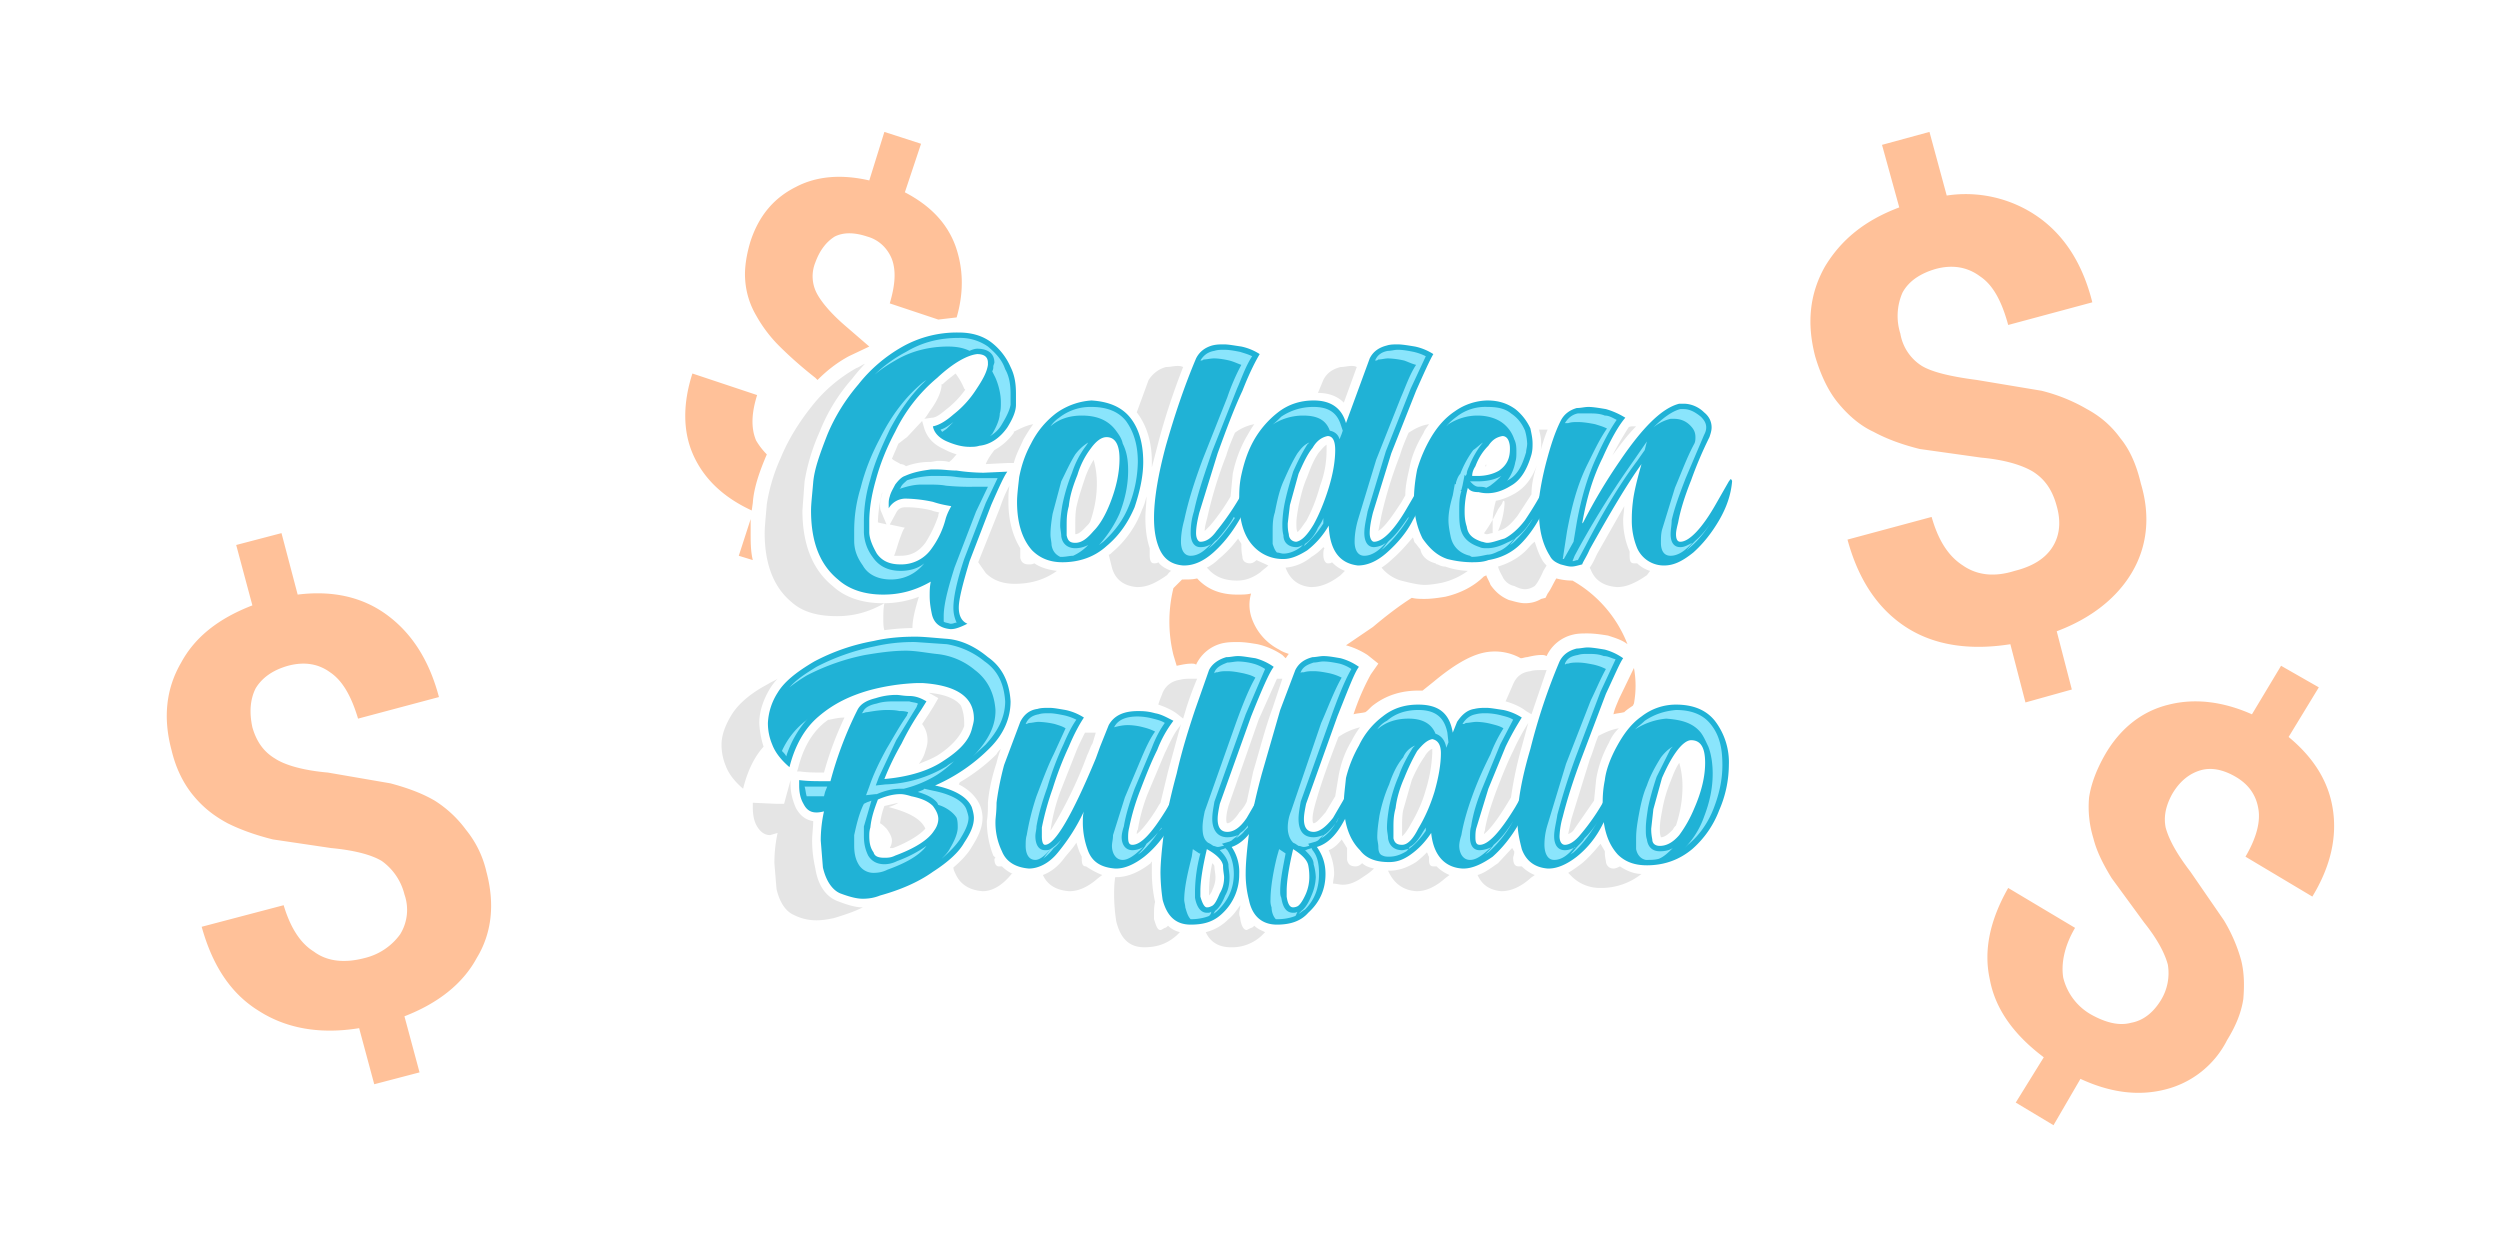
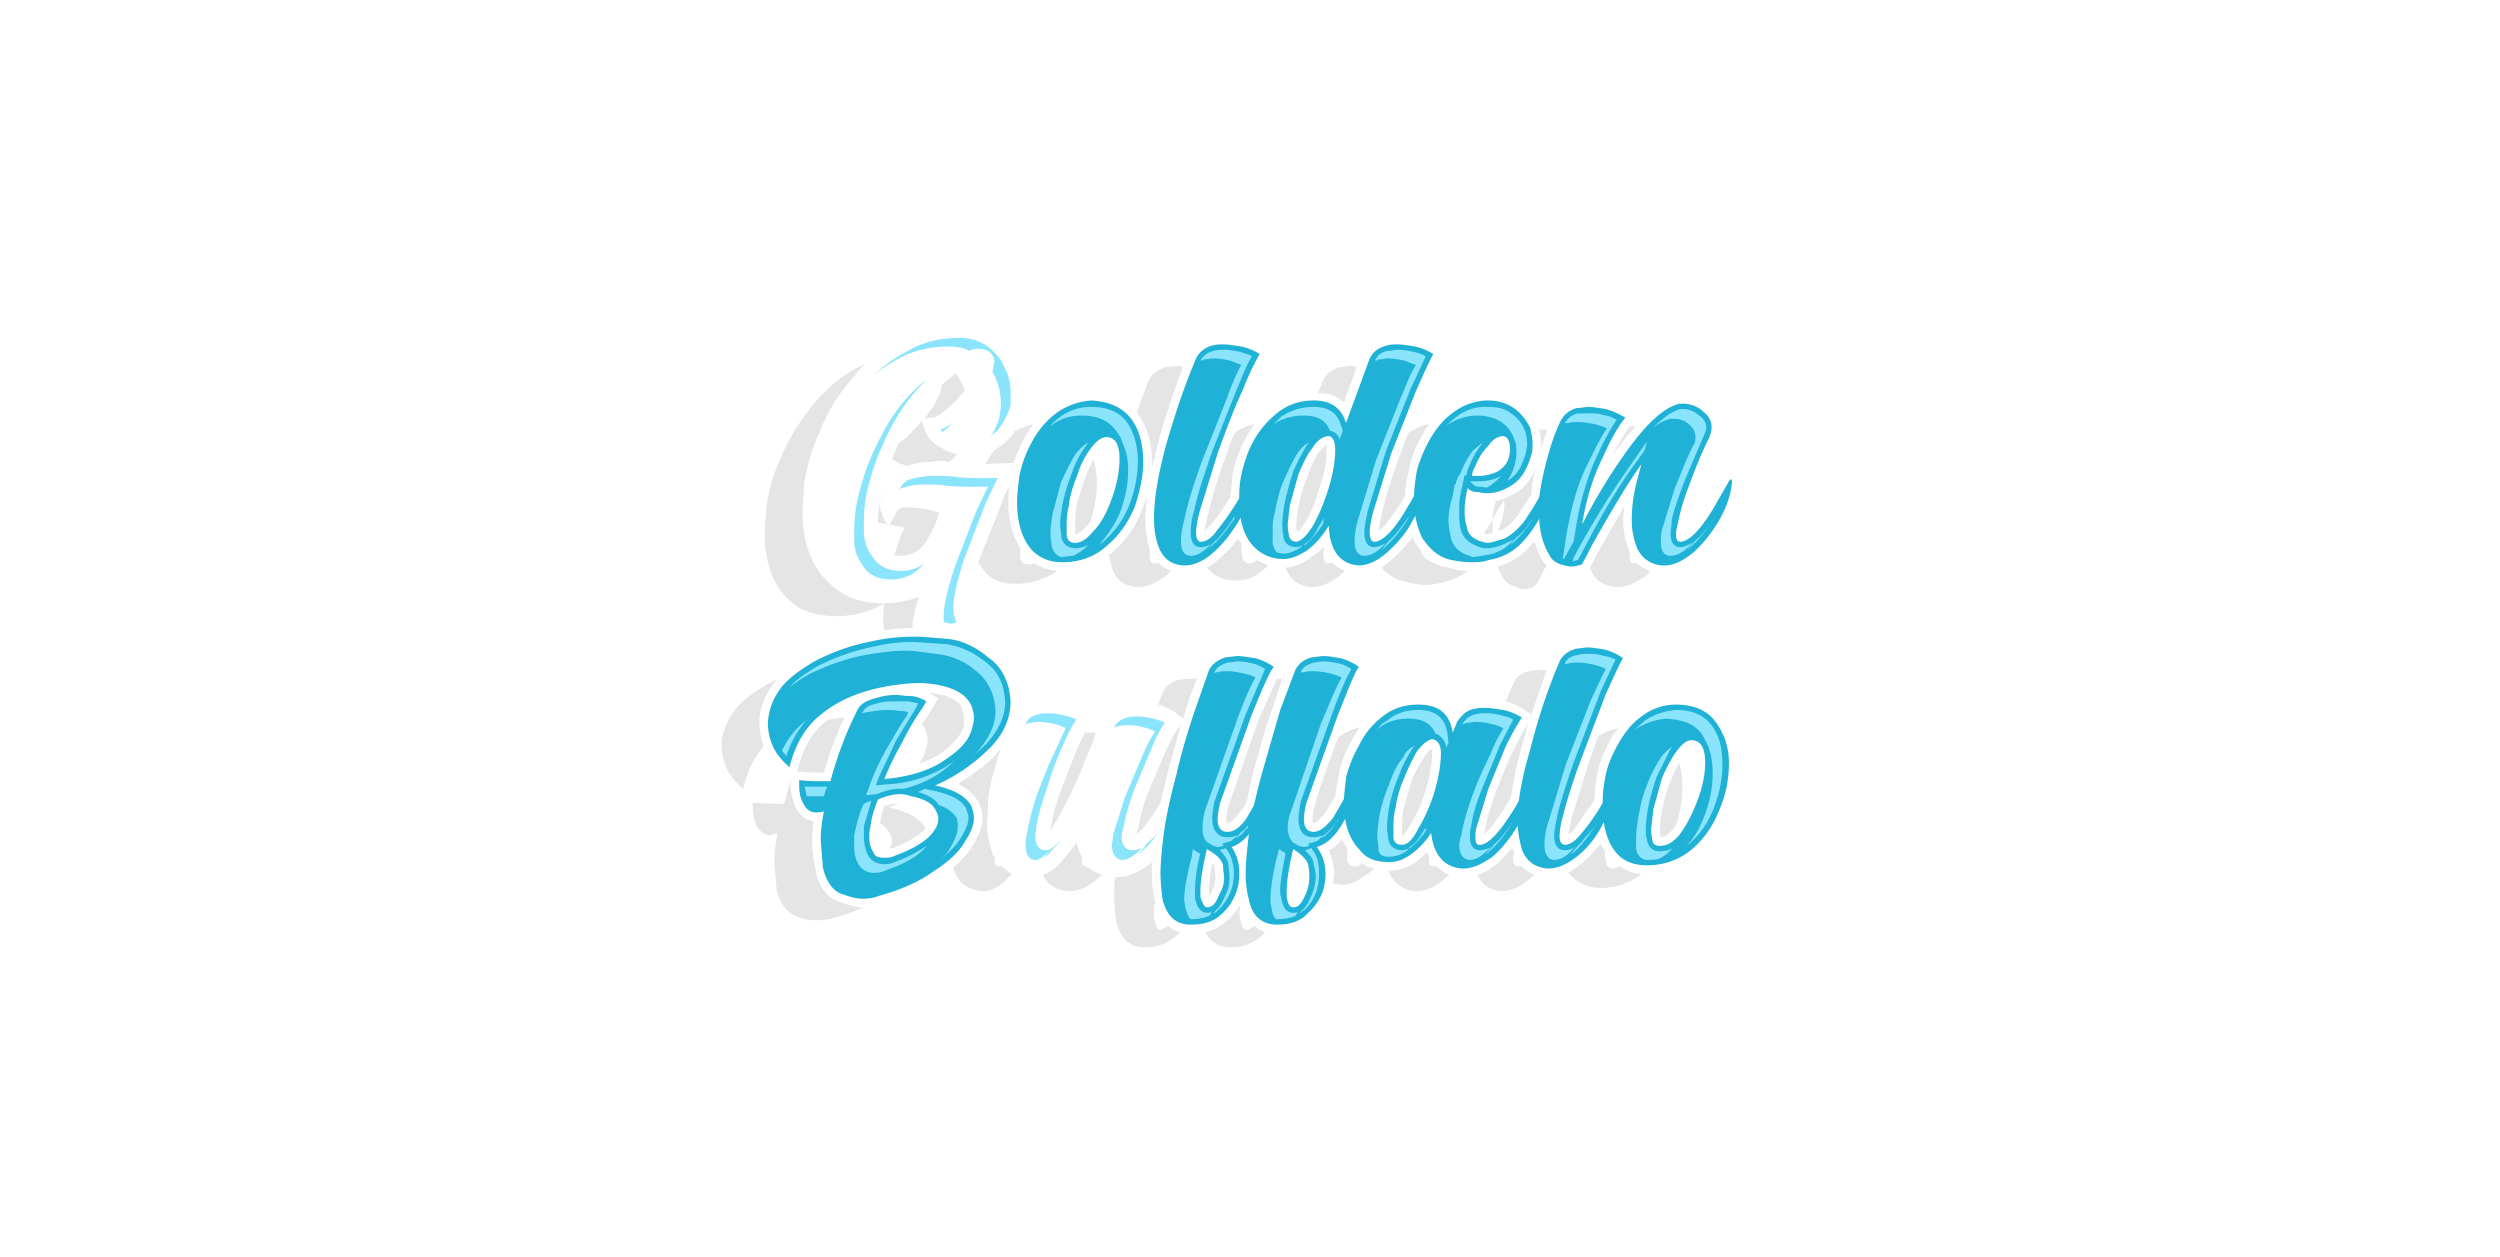
<svg xmlns="http://www.w3.org/2000/svg" width="175" height="88" viewBox="0 0 23.18 11.59" shape-rendering="geometricPrecision" image-rendering="optimizeQuality" fill-rule="evenodd">
  <g fill="#20b2d6" fill-rule="nonzero">
-     <path d="M8.82 5.8h-.01c-.09-.01-.15-.05-.17-.14-.01-.05-.02-.1-.02-.17 0-.04 0-.08.01-.13-.14.08-.28.12-.44.12-.18 0-.32-.05-.42-.14-.17-.14-.25-.35-.25-.64 0-.06.01-.14.02-.26s.06-.26.13-.44c.07-.17.17-.33.29-.47.11-.14.25-.26.41-.35a1.03 1.03 0 0 1 .52-.13c.12 0 .22.03.3.09a.58.58 0 0 1 .18.23c.04.08.05.16.05.25v.1c0 .06-.03.13-.08.21-.07.1-.16.16-.26.17-.03.01-.06.01-.09.01-.07 0-.14-.02-.21-.05s-.12-.08-.13-.14c.05-.01.11-.04.19-.11a.93.93 0 0 0 .21-.23c.06-.09.1-.16.11-.23v-.02c0-.05-.03-.08-.1-.08-.09.01-.22.08-.37.22a1.5 1.5 0 0 0-.39.5c-.08.15-.14.3-.18.45-.04.14-.06.27-.06.38v.1c0 .06.03.13.07.2.05.07.12.1.22.1a.34.34 0 0 0 .29-.15.81.81 0 0 0 .13-.28c.02-.06.04-.09.05-.11-.06-.01-.11-.02-.17-.04a1.29 1.29 0 0 0-.25-.03.18.18 0 0 0-.16.09v-.04c0-.02 0-.04.01-.07.01-.04.03-.07.05-.11.03-.04.06-.07.09-.08.09-.04.17-.05.24-.06h.06c.06 0 .12.01.18.01a1.81 1.81 0 0 0 .25.02l.22-.01c-.03.04-.08.15-.15.31l-.2.52c-.06.2-.1.35-.1.43s.03.13.08.15c-.06.03-.11.05-.15.05z" />
    <path d="M9.85 5.18c-.12 0-.21-.04-.28-.11-.09-.1-.14-.25-.14-.45 0-.06.01-.14.02-.23.02-.1.05-.2.11-.31.06-.12.14-.21.23-.28a.63.63 0 0 1 .33-.12c.16.01.28.06.36.16s.12.24.12.41c0 .13-.03.27-.08.42-.06.14-.14.26-.26.36-.11.1-.25.15-.41.15zM9.97 5c.06 0 .11-.04.17-.11.06-.06.11-.15.15-.25.06-.15.09-.29.09-.42s-.04-.2-.12-.2c-.05 0-.1.04-.15.11a.77.77 0 0 0-.12.24c-.04.1-.07.19-.08.29-.02.07-.02.13-.02.18v.09c.01.05.03.07.08.07zm1.01.21h-.01c-.12-.01-.19-.07-.23-.18-.03-.08-.04-.17-.04-.26 0-.18.04-.41.11-.67.08-.28.17-.55.28-.81.03-.06.08-.1.15-.12.04-.01.07-.01.11-.01s.09.01.16.02a.51.51 0 0 1 .17.07c-.03.05-.09.16-.16.34-.08.17-.15.36-.23.58l-.17.55c-.02.08-.03.14-.03.19s.02.08.04.08c.05 0 .1-.03.15-.1a2.46 2.46 0 0 0 .28-.43c.02-.03.03-.05.04-.05s.01.01.01.02c-.01.12-.05.24-.12.36s-.15.22-.24.3-.18.12-.27.12z" />
    <path d="M12.59 5.21h0c-.17-.02-.26-.14-.27-.37a.77.77 0 0 1-.2.23c-.08.05-.15.08-.22.08a.37.37 0 0 1-.27-.11c-.1-.1-.14-.25-.14-.44 0-.06 0-.14.02-.23s.05-.2.11-.31a.87.87 0 0 1 .23-.27c.09-.07.2-.11.33-.11.16 0 .26.07.3.21l.22-.6c.03-.06.08-.1.16-.12.03-.01.07-.01.1-.01.04 0 .1.01.16.02a.51.51 0 0 1 .17.07c-.03.05-.08.16-.16.34l-.23.58-.17.55c-.02.08-.03.14-.03.19s.02.08.04.08c.08 0 .19-.11.31-.32l.14-.24.02-.02c.01 0 .01.01.01.02-.01.12-.05.24-.12.36-.06.12-.15.22-.24.3s-.18.12-.27.12zm-.57-.22c.05-.01.1-.06.16-.16.05-.09.1-.21.14-.34s.06-.25.06-.35c0-.08-.02-.13-.07-.13-.05.01-.1.04-.14.11-.05.06-.09.15-.13.24l-.08.29-.02.17c0 .03 0 .06.01.1 0 .04.03.07.07.07z" />
    <path d="M13.64 5.18a.96.96 0 0 1-.22-.03c-.09-.03-.16-.09-.23-.19-.05-.1-.08-.22-.08-.36 0-.08.01-.18.03-.28a1.3 1.3 0 0 1 .13-.3c.06-.1.13-.18.22-.24a.54.54 0 0 1 .3-.1c.11 0 .19.03.26.08a.49.49 0 0 1 .14.18c.01.05.02.09.02.14 0 .03 0 .06-.01.1-.04.14-.1.24-.19.29-.08.05-.15.07-.22.07-.01 0-.04 0-.08-.01-.05 0-.08-.01-.1-.04a.82.82 0 0 0-.03.21c0 .04 0 .09.02.15.01.07.05.11.14.14.01 0 .03.01.05.01.04 0 .09-.02.16-.04.06-.03.13-.09.19-.17.08-.12.14-.22.18-.31.02-.02.03-.04.04-.05 0-.01.01-.02.01-.02.01 0 .02.01.02.02-.02.12-.05.24-.12.35-.05.09-.11.17-.17.23-.08.08-.18.13-.3.15-.05.02-.11.02-.16.02zm.06-.8c.08 0 .15-.02.2-.05.07-.05.1-.11.1-.2 0-.02 0-.04-.01-.07s-.03-.05-.06-.05c-.05.01-.09.03-.13.09-.05.05-.09.11-.12.19-.02.03-.03.06-.03.09h.05z" />
    <path d="M14.57 5.22c-.03 0-.06-.01-.1-.02-.05-.02-.08-.04-.1-.08-.07-.11-.1-.25-.1-.39v-.14c.01-.08.03-.2.07-.35s.08-.27.13-.37c.03-.06.08-.1.15-.12.04 0 .07-.01.11-.01s.1.01.16.02a.71.71 0 0 1 .18.08c-.06.07-.13.19-.21.37-.09.18-.15.38-.19.61l.01-.01a5.05 5.05 0 0 1 .34-.57c.21-.31.39-.49.55-.53h.04c.07 0 .14.03.19.08.05.04.07.09.07.14 0 .03-.01.06-.02.09a3.7 3.7 0 0 0-.17.4c-.06.15-.1.28-.12.39-.01.04-.02.08-.02.11 0 .04.01.07.04.07.08 0 .2-.12.33-.35l.12-.21c.01-.01.01-.02.02-.02 0 0 .01.01.01.02-.01.12-.05.24-.12.36s-.15.22-.24.3c-.1.08-.18.12-.27.12h-.01a.27.27 0 0 1-.24-.16.67.67 0 0 1-.05-.26c0-.03 0-.09.01-.17.01-.09.04-.21.08-.35-.13.18-.29.45-.48.79-.03.07-.06.11-.07.14-.04.01-.07.02-.1.02zM8 8.3c-.06 0-.13-.02-.21-.05-.07-.03-.13-.11-.16-.24l-.02-.25a1.24 1.24 0 0 1 .03-.27c-.04.01-.06.01-.07.01-.05 0-.09-.02-.12-.08-.03-.05-.04-.11-.04-.17V7.2c.08.01.15.01.22.01h.07a3.47 3.47 0 0 1 .23-.62l.02-.04c.03-.06.09-.09.17-.11a.63.63 0 0 1 .19-.03c.03 0 .07.01.12.01.06 0 .11.02.16.05l-.05.08a2.48 2.48 0 0 0-.18.31 2.53 2.53 0 0 0-.16.33c.23-.02.42-.08.55-.17.14-.09.23-.18.26-.29.01-.04.02-.07.02-.1 0-.2-.16-.31-.48-.33h-.04a1.98 1.98 0 0 0-.46.07c-.17.05-.32.12-.46.24-.13.11-.22.27-.27.47-.07-.06-.13-.13-.16-.21a.51.51 0 0 1-.04-.2.57.57 0 0 1 .09-.28c.06-.1.17-.19.34-.29a1.88 1.88 0 0 1 .55-.19c.13-.03.26-.04.39-.04.07 0 .16.01.29.02s.26.07.38.17c.13.09.2.23.21.41h0c0 .15-.06.3-.19.43a1.64 1.64 0 0 1-.51.35c.19.04.3.11.34.2.01.03.02.07.02.1 0 .07-.03.14-.09.23-.05.09-.15.18-.29.27-.14.1-.31.17-.49.22-.05.02-.1.03-.16.03zm.2-.38c.03 0 .06 0 .1-.02.19-.07.31-.15.36-.23.03-.04.04-.08.04-.11 0-.04-.02-.08-.05-.12-.04-.04-.1-.07-.2-.09-.03-.01-.07-.02-.1-.02-.07 0-.14.02-.21.05-.03.08-.06.16-.07.26-.01.03-.01.06-.01.08 0 .06.01.11.04.15.01.04.05.05.1.05z" />
-     <path d="M10.35 8.02h-.01c-.13-.01-.21-.06-.25-.16a.75.75 0 0 1-.05-.26c0-.04 0-.08.01-.11-.07.15-.15.27-.24.38-.08.1-.18.15-.27.15-.12-.01-.21-.06-.25-.16a.61.61 0 0 1-.06-.28c0-.03.01-.08.01-.17.01-.08.03-.2.07-.35l.15-.4c.03-.06.08-.11.16-.12.03-.01.07-.01.11-.01s.09.01.15.02a.51.51 0 0 1 .17.07c-.04.06-.09.15-.14.27a3.12 3.12 0 0 0-.15.39 2.54 2.54 0 0 0-.1.36v.08c0 .05.01.08.03.08.09 0 .25-.27.47-.8l.04-.11.08-.2c.05-.09.14-.13.27-.13.04 0 .09 0 .16.02.06.01.11.04.17.07a1.08 1.08 0 0 0-.15.27c-.06.12-.11.25-.16.38a2.05 2.05 0 0 0-.1.34c-.01.04-.01.07-.01.09 0 .05.01.07.04.07.08 0 .18-.11.31-.32l.14-.24c0-.01.01-.02.01-.02.01 0 .02.01.02.03-.01.12-.05.24-.12.36s-.15.22-.25.3c-.09.07-.18.11-.26.11z" />
    <path d="M11.04 8.54c-.14 0-.22-.08-.26-.23a1.81 1.81 0 0 1-.02-.25c0-.08.01-.2.03-.36.02-.15.06-.34.12-.56.05-.22.11-.41.17-.59l.13-.37c.03-.06.09-.1.16-.12.04 0 .07-.01.11-.01s.09.01.16.02a.53.53 0 0 1 .17.08c-.04.05-.11.21-.21.46l-.29.81c-.01.05-.02.1-.02.14 0 .08.03.12.09.12s.12-.04.18-.13l.18-.31c.01-.01.01-.02.02-.02 0 0 .01.01.01.03a.72.72 0 0 1-.11.33c-.07.13-.15.21-.24.24a.41.41 0 0 1 .07.25.49.49 0 0 1-.15.36c-.08.08-.17.11-.3.11zm.15-.16c.01 0 .02 0 .04-.01.03-.01.05-.05.08-.12.03-.05.04-.1.04-.15 0-.02-.01-.06-.01-.11-.01-.05-.06-.1-.15-.15-.04.17-.06.3-.06.39v.05c.02.07.04.1.06.1z" />
    <path d="M11.84 8.54c-.14 0-.23-.08-.26-.23a.95.95 0 0 1-.03-.25c0-.08.01-.2.03-.36.02-.15.06-.34.12-.56l.17-.59.14-.37c.03-.06.08-.1.16-.12.03 0 .07-.01.1-.01.05 0 .1.01.16.02a.53.53 0 0 1 .17.08c-.04.05-.1.21-.2.46l-.29.81c-.01.05-.02.1-.02.14 0 .08.03.12.09.12.05 0 .11-.04.18-.13l.18-.31c0-.01.01-.02.01-.02.01 0 .01.01.01.03a.7.7 0 0 1-.1.33c-.07.13-.15.21-.25.24.05.07.08.15.08.25 0 .14-.05.26-.16.36-.07.08-.17.11-.29.11zm.15-.16s.02 0 .04-.01.05-.05.08-.12a.4.4 0 0 0 .03-.15c0-.02 0-.06-.01-.11s-.06-.1-.14-.15c-.04.17-.06.3-.06.39v.05c.01.07.03.1.06.1z" />
    <path d="M13.57 8.02h-.01c-.17-.01-.27-.13-.29-.33-.06.09-.12.15-.19.2s-.13.07-.2.07c-.12 0-.21-.03-.27-.11-.1-.1-.15-.25-.15-.44 0-.06.01-.13.02-.23a1.17 1.17 0 0 1 .12-.3.73.73 0 0 1 .22-.27c.1-.08.21-.11.33-.11.19 0 .29.08.32.26l.04-.1c.04-.06.09-.11.16-.12.04-.01.08-.01.11-.01.04 0 .09.01.16.02a.51.51 0 0 1 .17.07 2.67 2.67 0 0 0-.15.27l-.16.39-.11.36c-.01.03-.01.07-.01.09 0 .05.01.07.04.07.08 0 .19-.12.33-.35l.12-.21c0-.01.01-.02.01-.02.01 0 .02.01.02.03-.01.12-.05.24-.12.36s-.15.22-.24.3c-.1.07-.19.11-.27.11zM13 7.8c.05 0 .1-.05.15-.15.06-.1.11-.21.15-.34.04-.14.06-.26.06-.36 0-.08-.03-.12-.08-.13-.05.01-.09.05-.14.11-.04.07-.08.15-.12.25-.04.09-.07.19-.08.28-.02.07-.02.13-.02.18v.1c.01.04.03.06.08.06z" />
    <path d="M14.36 8.02h-.01c-.12-.01-.2-.07-.24-.18-.02-.08-.04-.16-.04-.26 0-.18.04-.4.12-.67.07-.28.16-.55.27-.81.03-.06.08-.1.16-.12.03 0 .07-.01.1-.01.04 0 .1.01.16.02a.53.53 0 0 1 .17.08c-.03.04-.08.16-.16.33l-.22.58c-.08.21-.14.4-.18.56a.74.74 0 0 0-.03.18c0 .05.02.08.05.08.04 0 .09-.03.14-.09a1.99 1.99 0 0 0 .28-.43c.02-.04.03-.06.04-.06s.01.01.01.03c-.01.12-.05.24-.12.36-.06.12-.14.22-.24.3-.09.07-.18.11-.26.11z" />
    <path d="M15.27 7.99c-.11 0-.2-.03-.27-.1-.1-.11-.14-.26-.14-.46 0-.06 0-.13.02-.23.01-.09.05-.2.11-.31s.13-.21.23-.28c.09-.07.2-.11.32-.11.16 0 .28.05.36.15a.63.63 0 0 1 .13.41 1.06 1.06 0 0 1-.09.42.9.9 0 0 1-.25.36c-.12.1-.26.15-.42.15zm.12-.18c.06 0 .12-.03.18-.1a1.17 1.17 0 0 0 .14-.25c.07-.16.1-.3.1-.42 0-.14-.04-.21-.13-.21-.04 0-.09.04-.14.11s-.09.15-.13.24l-.08.29-.02.18c0 .02 0 .05.01.1 0 .04.03.06.07.06z" />
  </g>
  <path d="M8.87 5.74a.32.32 0 0 1-.03-.14c0-.13.06-.33.1-.45l.2-.52.11-.23h-.13c-.09 0-.17 0-.25-.01-.06-.01-.12-.01-.18-.01h-.06a.85.85 0 0 0-.22.04c-.02.02-.05.04-.06.07l-.01.01c.06-.02.13-.04.2-.04h.06c.06 0 .12 0 .17.01a2.26 2.26 0 0 0 .26.01h.13l-.11.23-.2.52c-.04.13-.1.32-.1.45v.05c.01.01.03.01.06.02h.01c.02 0 .03-.01.05-.01zm-.3-.55c-.06.05-.14.07-.22.07-.11 0-.2-.04-.26-.13a.4.4 0 0 1-.08-.23v-.1a1.32 1.32 0 0 1 .06-.39c.04-.16.11-.31.18-.46.09-.17.2-.33.34-.46l-.03.02c-.17.14-.3.32-.4.52-.08.15-.14.3-.18.46-.04.13-.06.26-.06.4v.09c0 .09.03.16.08.23.05.09.15.13.26.13.12 0 .23-.05.31-.15zm.42-1.97c.02-.01.05-.02.07-.02.08 0 .16.03.16.13l-.01.03c0 .02 0 .03-.01.05l.03.06c.03.07.05.15.05.23 0 .03 0 .07-.01.1 0 .06-.04.14-.07.19l-.02.02a.29.29 0 0 0 .11-.11c.03-.05.07-.12.08-.18v-.1c0-.08-.01-.16-.05-.23-.03-.09-.09-.15-.16-.21a.45.45 0 0 0-.27-.08c-.18 0-.34.04-.49.13a1.27 1.27 0 0 0-.29.21c.06-.05.12-.09.19-.13.15-.09.32-.13.49-.13.07 0 .14.01.2.04zm-.15.66c-.04.03-.08.06-.12.07.01.01.01.02.02.02.01-.01.03-.02.04-.03l.06-.06zm1.01 1.25c.03 0 .07-.01.1-.01a.45.45 0 0 0 .14-.1c-.04.02-.08.03-.12.03-.07 0-.12-.04-.13-.11 0-.03-.01-.07-.01-.1 0-.06.01-.13.02-.19a1.71 1.71 0 0 1 .09-.3c.03-.09.07-.17.13-.25l.02-.03c-.05.03-.09.07-.12.11-.05.08-.09.17-.13.25l-.08.3c-.01.06-.02.13-.02.19 0 .04.01.07.01.1.01.06.04.09.08.11h.02zm.34-.11l.04-.03c.11-.1.19-.21.24-.34a1.14 1.14 0 0 0 .08-.4c0-.14-.03-.27-.11-.38-.08-.1-.2-.13-.32-.13a.47.47 0 0 0-.3.1c-.03.02-.06.05-.08.08.08-.07.18-.1.29-.1.12 0 .23.03.31.13.03.04.06.08.07.13h0c.04.08.05.16.05.25 0 .14-.03.27-.08.4a1.12 1.12 0 0 1-.19.29zm3.4-.64l.01-.02c0-.03.02-.06.03-.09.03-.07.07-.14.12-.2-.03.02-.06.05-.09.07a.94.94 0 0 0-.12.22c-.02.02-.03.05-.04.08v.02l-.01-.01-.02.11c-.02.07-.04.15-.04.23 0 .05.01.1.02.15.02.1.09.16.18.18.01.01.02.01.02.01.05 0 .09-.01.14-.02.03 0 .06-.01.1-.03h0 0c.06-.02.11-.07.15-.12-.02.02-.05.03-.07.04-.06.03-.12.05-.18.05-.03 0-.05 0-.07-.01-.09-.03-.16-.08-.18-.18-.01-.05-.01-.1-.01-.16s0-.12.02-.18l-.01-.01h.01l.01-.04.02-.1.01.01zm.33 0c-.07.04-.15.05-.22.05h-.07l.02.02c.02.02.04.03.06.03s.05 0 .07.01c.02-.01.04-.02.05-.03.04-.03.06-.05.09-.08zm.05.05l.01-.01c.1-.05.14-.16.17-.26 0-.02.01-.05.01-.08a.5.5 0 0 0-.02-.12c-.03-.07-.07-.12-.13-.16-.06-.05-.14-.06-.22-.06a.43.43 0 0 0-.27.08c-.04.03-.08.06-.11.1l.02-.02c.08-.05.17-.08.27-.08.08 0 .16.02.22.06a.31.31 0 0 1 .12.16c.02.04.02.08.02.12 0 .03 0 .06-.01.09-.01.06-.04.13-.08.18zm.03.59c.02-.01.04-.03.06-.05.06-.06.11-.12.15-.19-.01.01-.02.03-.03.04a.49.49 0 0 1-.12.13c-.02.02-.04.05-.06.07zm.63.14l.07-.13c.14-.27.3-.55.48-.79l.07-.1.02-.08-.18.26a8.15 8.15 0 0 0-.49.8l-.02.05c.02 0 .03-.01.05-.01zm1.01-.09l.02-.02c.1-.08.17-.18.23-.28-.04.07-.1.15-.17.21-.03.03-.06.06-.08.09zm.05-.07c-.04.02-.07.04-.11.04-.07 0-.09-.06-.09-.12 0-.04.01-.09.01-.13.03-.13.08-.26.13-.39l.17-.4c.01-.02.02-.04.02-.07 0-.04-.02-.07-.05-.1-.05-.04-.1-.07-.16-.07h-.03c-.08.02-.17.09-.25.17a.4.4 0 0 1 .16-.08h.03c.06 0 .11.02.15.06.03.03.05.06.05.11 0 .02 0 .04-.01.06-.07.13-.12.27-.18.41l-.12.39c-.01.04-.01.08-.01.12 0 .06.02.12.09.12s.14-.05.2-.12zm-1.1-.01l.03-.18c.04-.22.1-.43.19-.62.05-.11.11-.23.18-.33-.04-.02-.07-.04-.11-.04-.05-.02-.1-.02-.15-.02h-.1c-.05.01-.09.04-.12.09h.03c.03-.01.06-.01.09-.01.05 0 .11.01.16.02.03.01.07.02.11.04-.07.1-.13.23-.18.33-.1.2-.15.41-.19.62l-.04.26h.01l.09-.16zm-1.53-.23c-.05.07-.11.16-.18.22-.03.03-.05.07-.08.09l.03-.02c.09-.08.17-.18.23-.28v-.01zm-.21.24a.21.21 0 0 1-.11.04c-.07 0-.09-.07-.09-.13 0-.07.02-.14.03-.2l.17-.56.23-.58.14-.3c-.04-.02-.07-.03-.11-.04-.05-.01-.1-.02-.15-.02-.03 0-.06.01-.09.01-.06.01-.1.04-.12.09.01 0 .02 0 .03-.01.03 0 .06-.01.09-.01a.77.77 0 0 1 .15.02c.03.01.07.03.11.04-.06.09-.1.21-.14.3l-.23.58-.17.56c-.02.07-.03.14-.03.2s.02.13.09.13.14-.05.2-.12zm-.4-1.04l-.02-.06c-.04-.12-.13-.16-.25-.16a.53.53 0 0 0-.3.09c-.03.03-.06.06-.09.08a.52.52 0 0 1 .29-.09c.12 0 .21.03.25.14.05.01.08.04.09.08l.02-.05.01-.03zm-.61 1.13c.02 0 .04.01.06.01.06 0 .12-.03.16-.06l.02-.02c-.02.01-.04.02-.06.02-.07 0-.12-.04-.12-.11-.01-.04-.01-.07-.01-.11a1.1 1.1 0 0 1 .02-.18c.02-.1.05-.2.08-.3.04-.09.08-.17.13-.25l.02-.02c-.05.02-.08.06-.11.1-.05.08-.09.17-.13.26s-.06.19-.08.29c-.02.06-.02.12-.02.19v.1c.01.03.02.06.04.08zm.25-.06h0a.91.91 0 0 0 .18-.21v-.05c-.01.03-.03.06-.05.09-.02.05-.06.11-.12.15l-.01.02zm-.65-.27c-.03.06-.08.12-.12.17-.02.02-.03.04-.05.05-.03.03-.06.07-.08.09l.02-.02c.1-.08.17-.18.24-.28h0l-.01-.01zm-.21.25c-.03.02-.06.03-.1.03-.07 0-.09-.07-.09-.13 0-.07.01-.14.03-.2.04-.19.11-.38.17-.56l.23-.58c.04-.09.08-.21.14-.3-.04-.02-.08-.03-.11-.04-.05-.01-.1-.02-.15-.02-.03 0-.06 0-.09.01-.06.01-.1.04-.13.09h0c.01 0 .02 0 .03-.01.03 0 .06-.01.1-.01s.1.01.14.02.08.03.11.04c-.05.09-.1.21-.13.3l-.23.58c-.07.19-.13.37-.17.56-.02.07-.03.14-.03.2s.02.13.09.13c.08 0 .14-.06.19-.11h0zM7.29 6.98a.94.94 0 0 1 .2-.35l-.02.02a.74.74 0 0 0-.22.28c.02.02.03.03.04.05zm1.56.04c-.02.02-.05.03-.07.05a1.18 1.18 0 0 1-.57.17l-.09.01.03-.08.16-.34.19-.31c0-.01.01-.02.01-.03-.02-.01-.05-.01-.08-.02h-.12c-.06 0-.12 0-.18.02-.05.01-.11.03-.13.08l-.01.01c.02 0 .03-.01.05-.01.06-.01.12-.02.18-.02.04 0 .08 0 .12.01a.22.22 0 0 1 .08.01c0 .01-.01.02-.01.03-.07.1-.13.21-.19.31-.06.11-.12.23-.16.35l-.03.08.09-.01h.01c.07-.03.14-.05.22-.05h.03a1.07 1.07 0 0 0 .31-.13 1.01 1.01 0 0 0 .16-.13zm-1.18.24h-.04-.17c.01.03.01.06.02.09h.05.11l.01-.04.02-.05zm1.06.67c.07-.06.13-.12.17-.18.03-.05.08-.13.08-.2 0-.02-.01-.05-.02-.08-.04-.1-.2-.15-.3-.17l-.09-.02-.01.01-.05.02c.07.02.14.05.18.1l.01.02c.07.02.14.07.17.12.01.03.01.06.01.09 0 .06-.04.14-.07.19-.02.04-.05.07-.08.1zm.29-.95l.12-.11c.1-.11.18-.24.18-.4h0c-.01-.15-.06-.28-.19-.37a.75.75 0 0 0-.35-.16l-.29-.02a1.58 1.58 0 0 0-.38.04 2.04 2.04 0 0 0-.54.19c-.08.05-.18.11-.25.19.05-.04.11-.08.16-.11a2.04 2.04 0 0 1 .54-.19c.12-.02.25-.04.38-.04.09 0 .19.02.28.03a.65.65 0 0 1 .36.15c.12.09.18.22.19.37v.01c0 .15-.08.28-.18.39l-.03.03zm-.82 1c-.07 0-.12-.03-.15-.08-.03-.06-.04-.12-.04-.18v-.09l.07-.24c-.02.01-.03.01-.05.02l-.02.01-.01.02c-.04.09-.06.18-.08.27v.1c0 .06.01.12.04.17a.16.16 0 0 0 .14.08c.05 0 .09-.01.13-.03.11-.04.28-.11.36-.22a1.16 1.16 0 0 1-.27.14c-.04.02-.08.03-.12.03zm6.78-1.9c-.04-.01-.07-.03-.11-.03-.05-.02-.1-.02-.15-.02-.03 0-.06 0-.09.01-.06.01-.1.03-.12.08v.01c.01-.01.02-.01.03-.01.03-.01.06-.01.09-.01.05 0 .1.01.15.02.04.01.07.02.11.04-.05.09-.1.21-.14.29l-.23.59-.17.56a.63.63 0 0 0-.03.19c0 .06.02.14.09.14.08 0 .14-.06.19-.12h.01c-.04.02-.07.03-.1.03-.08 0-.1-.07-.1-.13s.02-.13.03-.2a6.06 6.06 0 0 1 .18-.56l.22-.58.14-.3zm-.42 1.81l.03-.02c.09-.08.16-.18.22-.28h0a.79.79 0 0 1-.12.15c-.01.02-.03.04-.05.06-.03.03-.05.06-.08.09zm-.53-.31c-.05.08-.11.16-.18.22-.02.03-.05.06-.08.09l.03-.02a1.09 1.09 0 0 0 .23-.29zm-.2.24a.26.26 0 0 1-.11.03c-.07 0-.09-.06-.09-.12 0-.03 0-.07.01-.1.02-.13.06-.25.11-.37l.16-.39.12-.23c-.03-.02-.07-.03-.11-.04a.59.59 0 0 0-.14-.02c-.03 0-.06 0-.1.01-.05.01-.09.04-.12.09.01 0 .02 0 .03-.01.03 0 .07-.01.1-.01a.59.59 0 0 1 .14.02c.04.01.08.02.11.04-.05.08-.09.16-.12.24-.06.12-.12.25-.17.39-.04.11-.08.24-.1.36-.01.03-.02.07-.02.1 0 .06.03.13.1.13s.13-.06.2-.12zm-.4-.97l-.01-.09c-.03-.15-.12-.21-.27-.21-.11 0-.21.03-.29.1-.04.02-.07.05-.09.08.08-.07.18-.1.29-.1.12 0 .21.04.25.14.06.02.09.07.1.13l.02-.05zm-.61 1.05c.02.01.04.01.06.01.06 0 .11-.02.16-.05l.02-.02c-.02 0-.04.01-.06.01-.07 0-.12-.04-.13-.11 0-.03-.01-.06-.01-.1 0-.06.01-.13.02-.19.02-.1.05-.2.09-.29.03-.09.08-.18.13-.26l.02-.02c-.05.02-.09.06-.11.11-.06.07-.1.16-.13.25-.04.09-.07.19-.09.29-.01.07-.02.13-.02.2 0 .03.01.06.01.09 0 .04.01.07.04.08zm.24-.06c.06-.04.12-.11.16-.17v-.03l-.02.03c-.03.05-.07.12-.13.15l-.01.02zm-.65-.29c0 .01-.01.02-.01.03-.03.04-.07.09-.11.12-.02.01-.03.03-.04.04.07-.04.13-.12.16-.19h0zm-.14.16c-.03.01-.06.02-.09.02-.11 0-.14-.08-.14-.17 0-.05.01-.1.02-.16l.29-.81c.04-.11.11-.3.18-.42a.37.37 0 0 0-.11-.05c-.05-.01-.1-.02-.15-.02-.03 0-.06.01-.09.01-.06.02-.1.04-.12.09v.01c0-.01.01-.01.03-.01.03-.01.06-.01.09-.01.05 0 .1.01.15.02.04.01.07.02.11.04-.07.12-.14.31-.19.42l-.28.82a.4.4 0 0 0-.03.15c0 .06.02.11.05.14l.02.01.03.02c.02 0 .03.01.05.01s.04-.01.05-.01l-.01-.02.07-.02.02-.01.05-.05zm-.7-.09c-.02.03-.04.05-.07.07l-.04.05c.03-.02.06-.04.08-.07l.03-.03v-.02zm-.09.09c-.03.01-.06.02-.1.02-.1 0-.14-.08-.14-.17 0-.05.01-.1.02-.16l.29-.81.18-.42a.37.37 0 0 0-.11-.05.59.59 0 0 0-.14-.02c-.03 0-.07.01-.1.01-.05.02-.1.04-.12.09v.01c.01-.01.02-.01.03-.01.03-.01.06-.01.09-.01.05 0 .1.01.15.02.04.01.08.02.11.04-.07.12-.14.31-.18.42l-.29.82c-.01.05-.02.1-.02.15 0 .06.01.11.05.14l.02.01.03.02c.01 0 .03.01.04.01.02 0 .04-.01.06-.01l-.02-.02.07-.02.02-.01c.02-.02.04-.03.06-.05zm-.71-.07c-.04.06-.09.11-.14.15-.02.04-.05.07-.08.1l.03-.02a.95.95 0 0 0 .16-.19l.03-.03v-.01zm-.17.18c-.03.02-.07.03-.1.03-.07 0-.1-.06-.1-.12 0-.03.01-.07.02-.1.02-.12.06-.24.1-.35l.16-.38c.03-.08.07-.16.12-.23-.03-.02-.07-.03-.11-.04a.59.59 0 0 0-.14-.02c-.09 0-.18.02-.22.1h0c.04-.01.08-.02.13-.02a.59.59 0 0 1 .14.02c.04.01.07.02.11.04-.05.07-.09.16-.12.23l-.16.38-.11.35c0 .04-.01.07-.01.1 0 .06.03.13.1.13.06 0 .13-.06.19-.12zm.44.67h0c.06 0 .12-.01.17-.03.01-.01.02-.02.02-.04-.01.01-.02.01-.04.01-.07 0-.1-.08-.11-.14v-.06a1.41 1.41 0 0 1 .05-.35h-.01l-.06-.04-.01.07c-.03.12-.07.28-.07.4 0 .02.01.05.01.07.01.03.02.08.05.11zm.21-.05c.02-.01.04-.03.05-.04.09-.09.14-.2.14-.33 0-.08-.02-.16-.06-.22l-.02-.02c-.01.01-.03.01-.05.02h0c.04.04.07.08.08.13 0 .04.01.08.01.12 0 .06-.01.12-.04.17-.02.05-.05.11-.09.14-.01.01-.01.02-.02.03zm.58.05h.01c.06 0 .12-.01.17-.03.01-.01.01-.02.02-.04-.01.01-.03.01-.04.01-.08 0-.1-.08-.11-.14-.01-.02-.01-.04-.01-.06 0-.11.03-.24.05-.35h0l-.06-.04-.02.07c-.03.12-.06.28-.06.4a.17.17 0 0 0 .01.07c0 .03.01.08.04.11zm.21-.05c.02-.01.04-.03.06-.04.09-.09.13-.2.13-.33 0-.08-.01-.16-.06-.22l-.01-.02c-.02.01-.04.01-.05.02h-.01c.04.04.08.08.08.13a.5.5 0 0 1 .02.12.47.47 0 0 1-.04.17c-.02.05-.05.11-.09.14l-.03.03zm-2.2-.69c-.03.04-.07.07-.1.09-.02.03-.04.05-.06.08l-.01.01c.04-.03.07-.06.1-.1a.27.27 0 0 0 .07-.08zm-.1.09c-.02.01-.03.01-.05.01-.07 0-.09-.07-.09-.13 0-.03.01-.06.01-.09.02-.12.06-.25.1-.36a2.74 2.74 0 0 1 .15-.4c.03-.07.07-.16.12-.23-.04-.02-.07-.03-.11-.04-.05-.01-.1-.02-.14-.02s-.07 0-.1.01c-.06.01-.1.04-.12.09 0 0 .01 0 .03-.01.03 0 .06-.01.09-.01a.77.77 0 0 1 .15.02c.03.01.07.02.1.04l-.11.24c-.06.12-.11.26-.16.39a2.37 2.37 0 0 0-.09.36c-.01.03-.01.07-.01.1 0 .06.02.13.09.13.04 0 .09-.04.14-.1zm5.52.1h.01c.04 0 .07 0 .11-.01.05-.02.09-.06.13-.1-.03.02-.07.03-.12.03-.07 0-.11-.04-.12-.11-.01-.03-.01-.06-.01-.1 0-.06.01-.12.02-.19.02-.1.05-.2.08-.29l.13-.26.02-.02c-.04.02-.08.06-.11.1-.05.08-.1.17-.13.26-.04.09-.06.19-.08.3-.01.06-.02.12-.02.19v.1c.01.05.04.09.09.1zm.36-.11l.03-.03c.11-.09.19-.21.24-.34s.08-.26.08-.4-.02-.27-.11-.38c-.08-.1-.2-.13-.32-.13-.11.01-.2.04-.29.1-.03.03-.06.05-.09.08a.63.63 0 0 1 .29-.1c.12.01.24.03.32.13.03.04.05.09.07.13h0c.03.08.04.17.04.25 0 .14-.03.27-.08.4a.79.79 0 0 1-.18.29z" fill="#8ae5fc" />
  <path d="M8.2 5.81c-.01-.03-.01-.07-.01-.11s0-.09.01-.14c-.14.08-.28.12-.44.12-.18 0-.32-.04-.42-.13-.17-.14-.25-.36-.25-.64 0-.06.01-.15.02-.27a1.66 1.66 0 0 1 .13-.43c.07-.17.17-.33.29-.48.11-.14.25-.26.41-.35.03-.01.05-.03.08-.04a1.74 1.74 0 0 0-.12.14 1.66 1.66 0 0 0-.3.49 1.88 1.88 0 0 0-.14.46l-.02.27c0 .27.07.53.28.7.13.12.3.16.47.16a.92.92 0 0 0 .33-.06c-.04.13-.06.22-.06.29a2.11 2.11 0 0 0-.26.02zm.66-2.38a.64.64 0 0 1 .08.14l.01.01a.87.87 0 0 1-.16.17c-.04.03-.1.09-.15.09l-.07.01c.02-.02.03-.04.05-.07.06-.08.1-.16.11-.23v-.02h.01c.03-.03.07-.06.12-.1zm.01.75c-.02.02-.04.05-.07.07-.04-.01-.07-.01-.11-.01l-.06.01a.62.62 0 0 0-.23.04c-.01-.01-.03-.02-.05-.02-.03-.02-.06-.03-.08-.05l.06-.14c.03-.02.05-.04.08-.06l.14-.15.02.07c.03.09.09.15.18.19a.61.61 0 0 0 .12.05zm-.58.94c.02-.05.03-.09.05-.15.02-.05.03-.09.05-.11l-.14-.03.06-.11c.02-.04.05-.05.09-.05.08 0 .16.01.24.03.02.01.04.01.07.02-.01.01-.01.02-.01.03a1.15 1.15 0 0 1-.12.25c-.06.08-.13.12-.23.12h-.06zm-.07-.29c-.03-.01-.05-.01-.08-.02V4.8a1.26 1.26 0 0 1 .04-.27h0v.01c-.01.04-.02.07-.02.1s0 .05.01.07l.05.12zm2.73 1.85l-.01.02c-.06.07-.1.17-.14.25l-.16.38a1.59 1.59 0 0 0-.09.33c-.01.01-.01.03-.01.04.07-.05.18-.22.2-.26l.02-.03.07-.29.12-.44zm3.22-.01a2.15 2.15 0 0 0-.14.26c-.06.12-.11.25-.16.38-.04.11-.08.23-.1.34 0 .02-.01.03-.01.05.08-.06.19-.24.22-.29l.03-.05a3.56 3.56 0 0 1 .1-.47l.06-.22zM12.3 4.09c-.03.02-.05.05-.07.07-.05.07-.08.15-.11.23-.04.09-.06.18-.08.27-.01.06-.02.11-.02.16 0 .03 0 .06.01.08.02-.01.07-.09.08-.1.06-.11.1-.22.13-.33a.92.92 0 0 0 .06-.33v-.05zm-1.06 3.88a1.22 1.22 0 0 0-.03.26v.04c.01-.01.03-.04.03-.05.02-.04.03-.08.03-.12 0-.03-.01-.07-.01-.1 0-.01-.01-.02-.02-.03zm2.04-1.06c-.03.01-.06.05-.07.07-.05.07-.09.15-.12.22l-.08.28c-.01.05-.01.11-.01.16v.08c.03-.02.07-.09.08-.11.06-.1.11-.21.14-.32a1.35 1.35 0 0 0 .06-.34v-.04zM9.41 5.38c-.11 0-.2-.03-.27-.1l-.07-.1.2-.5c.02-.06.05-.14.09-.21-.01.05-.01.1-.01.15 0 .15.03.3.11.43v.09c.01.04.03.06.08.06.02 0 .03 0 .05-.01.06.04.13.06.21.07-.11.08-.24.12-.39.12zm-.27-1.11c.02-.05.05-.09.08-.13a.55.55 0 0 0 .18-.16v-.01c.06-.03.12-.06.18-.07-.03.04-.06.09-.09.14-.03.07-.07.14-.09.22h-.06l-.2.01zm1-.04a.78.78 0 0 1 .03.22c0 .12-.02.23-.06.35-.01.02-.02.03-.03.04-.03.03-.07.08-.11.08v-.08c0-.06 0-.11.01-.17.02-.09.05-.18.08-.27.02-.06.05-.12.08-.17zm.41 1.18h-.01c-.12-.01-.2-.07-.23-.18l-.03-.12c.01 0 .02-.01.03-.02a.94.94 0 0 0 .28-.4c.02-.04.03-.08.04-.12 0 .07-.01.13-.01.2 0 .09.01.19.04.28v.01.05c0 .05.01.08.04.08.01 0 .03 0 .04-.01.03.04.07.06.12.08-.02.01-.03.03-.04.04-.1.07-.18.11-.27.11zm-.01-1.62l.11-.3c.04-.06.09-.1.16-.12.04 0 .07-.01.11-.01.01 0 .03 0 .05.01-.09.23-.17.47-.23.7l-.06.23v-.05c0-.17-.04-.33-.14-.46zm1.62 1.62h-.01c-.11-.01-.19-.07-.23-.18a.43.43 0 0 0 .24-.1.48.48 0 0 0 .11-.09l.01.01c-.01.02-.01.04-.01.06 0 .05.02.08.04.08s.03 0 .04-.01c.04.04.07.06.12.08l-.04.04c-.09.07-.18.11-.27.11zm-.4-.2c-.02.02-.05.04-.07.06-.08.06-.15.08-.22.08-.11 0-.2-.03-.27-.11l-.01-.01c.04-.02.08-.05.11-.08a1.07 1.07 0 0 0 .18-.19c.01.02.02.03.03.05v.02a.46.46 0 0 0 .01.1c0 .04.03.06.07.06.02 0 .04-.01.06-.03l.11.05zm-.31-1.23c.05-.04.12-.07.18-.08-.03.04-.05.08-.08.13a1.18 1.18 0 0 0-.12.33l-.02.21a1.85 1.85 0 0 1-.19.27l-.05.05c0-.05.02-.1.03-.15a3.86 3.86 0 0 1 .17-.55c.02-.07.05-.14.08-.21zm.77-.37l.05-.12c.03-.06.08-.1.16-.12.03 0 .07-.01.1-.01.02 0 .03 0 .05.01l-.12.33c-.06-.06-.14-.09-.24-.09zm.99 1.78c-.06 0-.14-.02-.22-.04a.36.36 0 0 1-.18-.12.7.7 0 0 0 .1-.08c.07-.06.13-.13.19-.2.01.02.01.04.02.05.02.02.03.04.05.06.01.06.06.11.14.13.01.01.01.01.02.01.02.01.04.02.07.02a.71.71 0 0 0 .21.04.66.66 0 0 1-.24.11c-.05.01-.11.02-.16.02zm-.15-1.41h0c.06-.04.12-.07.19-.08-.02.03-.04.05-.05.08-.06.1-.11.21-.13.32-.02.09-.04.17-.04.26l-.04.07c-.03.04-.13.21-.21.26l.03-.15a3.86 3.86 0 0 1 .17-.55c.02-.07.05-.14.08-.21zm.72.29v.01.01h-.01l.01-.02zm-.02.64c.06-.08.1-.16.13-.22.02-.03.03-.04.04-.06 0-.01.01-.02.01-.02.01 0 .01.01.01.03a.76.76 0 0 1-.06.25l.03-.01c.06-.02.11-.08.15-.13l.13-.2c0-.09.02-.18.05-.27-.04.11-.1.2-.2.26-.05.03-.12.06-.18.07-.02.07-.03.13-.03.18v.12c-.02 0-.04.01-.05.01s-.02 0-.03-.01zm.38.52c-.03 0-.06-.01-.1-.03-.05-.01-.08-.04-.1-.07-.02-.04-.04-.07-.05-.11.1-.03.19-.08.26-.15.03-.03.05-.06.08-.08.02.06.04.12.07.17.01.02.03.04.04.05l-.03.05c-.03.07-.06.12-.08.14-.03.02-.06.03-.09.03zm.13-1.48h.03.05c-.03.07-.05.14-.07.21.01-.03.01-.05.01-.08 0-.05-.01-.09-.02-.13zm.83-.02c.01-.01.03-.01.04-.01h.03c-.09.09-.16.19-.22.27a3.47 3.47 0 0 1 .15-.26zm.01 1.16v.03c0 .05.01.07.04.07h.03c.03.03.08.06.12.07l-.03.04c-.1.07-.19.11-.27.11h-.01c-.12-.01-.2-.06-.24-.16l-.01-.02c.03-.04.05-.09.07-.13l.25-.44c0 .04-.01.09-.01.13 0 .1.02.2.06.29v.01zM7.57 8.5c-.06 0-.13-.01-.21-.05-.07-.03-.13-.11-.16-.24l-.02-.24c0-.09.01-.19.03-.28l-.07.02c-.05 0-.09-.03-.12-.08s-.04-.11-.04-.18v-.04l.22.01h.07l.06-.22v.04c0 .08.02.15.05.22.04.07.09.11.16.12 0 .06-.01.12-.01.18 0 .09.01.17.03.26.02.13.08.25.2.3.08.03.16.06.24.06-.08.04-.17.07-.27.1-.05.01-.1.02-.16.02zm.11-1.86h.01c.05-.01.09-.02.14-.02a3.13 3.13 0 0 0-.19.51h-.01c-.07 0-.14 0-.21-.01h-.03l.01-.03c.04-.16.11-.31.24-.42l.04-.03zm.84.41c.03-.04.05-.08.06-.12.01-.03.02-.06.02-.1 0-.06-.02-.11-.05-.15l.06-.09.05-.08.04-.07-.07-.04c-.01 0-.01-.01-.02-.01.11.01.24.04.3.12.02.05.03.1.03.16v.01.01.01c-.04.11-.14.2-.23.26-.06.04-.12.06-.19.09zm-.65-.53h0 .01-.01zm-.79.37c-.09.1-.15.23-.19.39-.07-.06-.13-.13-.16-.21a.51.51 0 0 1-.04-.2c0-.08.03-.17.09-.27s.17-.2.34-.29c.03-.02.06-.03.09-.05a.55.55 0 0 0-.07.09c-.06.1-.1.21-.1.32a.85.85 0 0 0 .04.22zm1.25.52c-.03.02-.06.03-.09.04.19.05.3.11.34.2-.07.08-.22.15-.3.18h-.03c.01-.02.02-.04.02-.07s-.02-.07-.05-.11c-.02-.02-.04-.04-.06-.05a.75.75 0 0 1 .04-.16l.13-.03zm1.59.82h-.01c-.12-.01-.2-.06-.24-.15.08-.03.15-.09.2-.16.04-.05.08-.09.11-.14.01.03.02.07.04.11l.01.02v.02c0 .05.01.07.04.07a.74.74 0 0 0 .15.08l-.04.03c-.09.08-.18.12-.26.12zm-.53-.16h-.01c-.09.11-.18.16-.27.16-.13-.01-.21-.07-.25-.16-.01-.02-.02-.04-.02-.06.06-.05.13-.12.17-.19.05-.08.1-.17.1-.27 0-.04-.01-.09-.03-.13-.04-.08-.11-.14-.19-.18l.01-.02c.12-.07.24-.16.34-.26.01-.02.02-.03.04-.05a.93.93 0 0 0-.04.13c-.04.12-.07.25-.08.37 0 .06 0 .11-.01.17 0 .11.02.22.06.32l.02.02-.01.01c0 .05.02.07.04.07h.03a.36.36 0 0 0 .1.07zm.67-1.31h.06.04l-.03.1c-.02.03-.03.07-.05.11a3.98 3.98 0 0 1-.34.7 1.72 1.72 0 0 1 .09-.36l.15-.38c.02-.05.05-.11.08-.17zm.55 1.99c-.14 0-.22-.08-.26-.24a1.66 1.66 0 0 1-.02-.24c0-.05 0-.1.01-.17h.01c.12 0 .23-.06.32-.13 0-.01.01-.01.01-.02v.11a1.24 1.24 0 0 0 .03.27h0c-.01.04-.01.08-.01.11v.05c.02.06.03.1.06.1.01 0 .02-.01.04-.02.01 0 .02-.01.03-.02.03.03.07.05.11.06l-.03.03c-.08.07-.17.11-.3.11zm.13-2.25c.01-.04.03-.08.04-.11.03-.07.09-.11.16-.12.04-.01.07-.01.11-.01h.05a2.95 2.95 0 0 0-.1.27l-.03.1-.05-.04c-.05-.04-.12-.07-.18-.09zm.67 2.25c-.11 0-.19-.05-.23-.14.08-.02.15-.06.21-.12.05-.04.08-.09.11-.13 0 .03-.01.05-.01.08 0 .02.01.03.01.05.01.06.03.1.06.1l.04-.02c.01 0 .02-.01.03-.02.03.03.06.04.1.06l-.03.03a.4.4 0 0 1-.29.11zm.43-2.49h0 .05l-.09.27c-.07.19-.12.39-.18.59l-.06.28a.36.36 0 0 1-.07.1c-.01.02-.07.1-.11.1-.01 0-.01-.03-.01-.04 0-.04.01-.08.02-.12l.28-.8.17-.38zm1.3 1.97h-.01c-.13-.01-.21-.08-.26-.19h.01c.09 0 .17-.03.25-.08a.9.9 0 0 0 .1-.09c.01.01.01.03.02.04v.03c0 .04.01.06.04.06h.03a.36.36 0 0 0 .12.08l-.04.03c-.09.08-.18.12-.26.12zm-.4-.21a.55.55 0 0 1-.09.07c-.07.05-.13.08-.2.08-.03 0-.06-.01-.09-.01 0-.03.01-.06.01-.09 0-.08-.02-.15-.05-.22.05-.02.09-.06.12-.1l.05.08v.02.09c.01.04.03.06.08.06.02 0 .04-.01.06-.03.03.03.07.04.11.05zm-.33-1.22a.61.61 0 0 1 .2-.09c-.03.04-.06.09-.08.13-.06.1-.1.21-.12.33l-.03.18-.09.15c-.02.02-.08.1-.11.1-.01 0-.01-.03-.01-.04 0-.04.01-.08.02-.12.06-.22.14-.43.22-.64zm1.51 1.43h0c-.11-.01-.18-.06-.22-.15.07-.02.13-.07.19-.11l.13-.14c.01.01.01.02.02.03v.01c0 .02-.01.04-.01.05 0 .06.02.08.05.08h.03a.36.36 0 0 0 .12.08c-.01.01-.03.02-.04.03-.09.08-.18.12-.27.12zm.04-1.76l.07-.16c.03-.07.08-.11.16-.12.03-.01.07-.01.1-.01h.05l-.14.41-.05-.03c-.05-.04-.12-.07-.19-.09zm.88 1.73a.37.37 0 0 1-.27-.11l-.03-.03c.05-.03.09-.06.13-.09.07-.06.12-.12.17-.18.01.02.03.05.04.07 0 .02 0 .05.01.09 0 .04.03.07.07.07.02 0 .04-.01.06-.02.06.04.13.07.2.07a.6.6 0 0 1-.38.13zm-.02-1.41c.06-.03.12-.06.19-.07a.38.38 0 0 0-.09.13c-.06.11-.1.22-.12.34l-.02.2-.18.26c-.01.02-.03.04-.06.05l.03-.14.17-.55c.03-.07.05-.15.08-.22zm.75.25a.78.78 0 0 1 .03.22c0 .12-.02.24-.06.36-.01.01-.02.02-.03.04-.03.03-.07.07-.11.07-.01-.03-.01-.05-.01-.08 0-.05.01-.11.02-.16a1.29 1.29 0 0 1 .08-.28c.02-.05.04-.11.08-.17z" fill-opacity=".102" />
-   <path d="M19.07 4.66c-.04-.15-.11-.25-.22-.32-.1-.06-.26-.11-.48-.13l-.57-.08c-.16-.04-.3-.09-.43-.16-.13-.06-.24-.16-.33-.27s-.16-.26-.21-.43c-.08-.31-.05-.58.09-.83.15-.25.37-.43.69-.55l-.16-.58.44-.12.16.59a1.17 1.17 0 0 1 .85.2c.24.17.41.43.5.79l-.78.21c-.06-.22-.14-.37-.26-.45-.12-.09-.26-.11-.41-.07-.14.04-.25.11-.31.22a.54.54 0 0 0-.02.38.44.44 0 0 0 .2.3c.1.06.28.1.51.13l.6.1c.16.04.3.1.42.17.13.07.23.16.31.27.09.11.15.25.19.42.09.3.06.58-.08.82s-.38.43-.7.55l.14.54-.43.12-.14-.54c-.38.06-.71.01-.97-.16s-.44-.44-.54-.81l.78-.21c.06.21.15.36.29.45.13.09.29.11.48.05.16-.04.28-.11.35-.22s.08-.24.04-.38zM3.75 8.26a.54.54 0 0 0-.21-.31c-.1-.06-.26-.1-.47-.12l-.54-.08c-.16-.04-.3-.09-.42-.15-.13-.07-.23-.15-.32-.26s-.16-.25-.2-.42c-.08-.3-.05-.57.09-.81.13-.24.35-.41.66-.53l-.15-.56.42-.11.15.57c.32-.04.6.02.83.19s.39.42.48.76l-.75.2c-.06-.2-.14-.35-.26-.43-.11-.08-.24-.1-.39-.06-.14.04-.24.11-.3.21-.05.1-.06.22-.03.36.04.14.11.23.21.29.09.06.26.11.49.13l.58.1c.15.04.29.09.41.16a1.06 1.06 0 0 1 .29.27.95.95 0 0 1 .19.39c.08.3.05.57-.09.8-.13.24-.36.42-.67.54l.14.52-.42.11-.14-.52c-.37.06-.68 0-.93-.16-.26-.16-.43-.42-.53-.78l.76-.2c.06.2.15.35.28.43.12.09.28.11.47.06a.57.57 0 0 0 .33-.22.43.43 0 0 0 .04-.37zm3.83-4.77l-.02-.02c-.14-.11-.25-.21-.34-.3a1.28 1.28 0 0 1-.21-.28.75.75 0 0 1-.1-.32c-.01-.11.01-.24.05-.37.08-.24.22-.4.42-.5.19-.1.42-.12.68-.06l.14-.45.34.11-.15.45c.23.12.39.28.47.5.07.2.08.42.01.66l-.17.02-.45-.15c.05-.17.06-.3.02-.41-.04-.1-.12-.18-.23-.21-.12-.04-.22-.04-.3 0-.08.05-.14.13-.18.24a.34.34 0 0 0 .01.28c.04.08.13.19.27.31l.22.19-.19.09c-.11.06-.2.13-.29.22zm-.6 1.67l-.13-.04.11-.34v.13c0 .08 0 .17.02.25zm-.01-.46c-.26-.12-.44-.29-.54-.51s-.1-.48-.01-.76l.6.2c-.05.16-.06.3-.01.42a.64.64 0 0 0 .1.13c-.06.14-.12.3-.13.45l-.01.07zm13.06 4.55a.48.48 0 0 0 .07-.34c-.03-.11-.1-.24-.22-.39l-.3-.41c-.08-.13-.14-.25-.17-.37a.99.99 0 0 1-.04-.38c.02-.13.07-.26.15-.4.14-.24.34-.4.59-.46.24-.06.5-.03.77.09l.27-.45.35.2-.28.46c.23.19.37.41.41.67s-.02.53-.19.81l-.62-.37c.1-.17.14-.32.12-.44-.02-.13-.09-.23-.21-.3s-.23-.09-.33-.06-.19.1-.26.22c-.06.11-.08.21-.06.31.03.11.1.24.23.41l.31.45a1.48 1.48 0 0 1 .16.37c.03.12.03.24.02.36-.02.13-.07.25-.15.38a.88.88 0 0 1-.58.46c-.24.06-.5.03-.78-.1l-.25.43-.35-.21.26-.42c-.28-.21-.45-.45-.5-.72-.06-.27 0-.55.17-.85l.62.37c-.1.17-.13.33-.11.46a.54.54 0 0 0 .27.35c.13.07.25.1.36.07.11-.02.2-.09.27-.2zM14.1 6.07a.49.49 0 0 0-.35-.05c-.13.03-.28.12-.46.27l-.1.08h-.04c-.15 0-.29.04-.41.13-.03.02-.05.05-.08.07-.04.01-.08.01-.11.02a2.16 2.16 0 0 1 .16-.37l.07-.1-.1-.08a.72.72 0 0 0-.2-.09l.25-.17c.13-.11.25-.2.36-.27.04.01.08.01.12.01.06 0 .13-.01.19-.02.13-.03.26-.09.36-.19.01 0 .02-.01.02-.01.01.03.03.06.04.09.05.07.1.11.17.14.04.01.1.03.15.03s.1-.01.15-.04l.04-.01.02-.04c.03-.04.05-.09.08-.14h0a.59.59 0 0 0 .14.02h.01a1.16 1.16 0 0 1 .51.59c-.05-.04-.12-.06-.18-.08-.06-.01-.13-.02-.19-.02-.04 0-.09 0-.13.01a.36.36 0 0 0-.25.2h0c-.02-.01-.03-.01-.05-.01-.04 0-.09.01-.13.02-.02 0-.04.01-.06.01zm-3.19.07l-.03-.1a1.3 1.3 0 0 1 0-.62l.02-.02.06-.06h.02c.04 0 .08 0 .12-.01.1.11.23.15.37.15.05 0 .09 0 .13-.01-.02.07-.02.14 0 .21a.52.52 0 0 0 .26.31c.03.02.06.03.09.04-.01.01-.02.03-.03.04l-.03-.03a.67.67 0 0 0-.23-.1c-.06-.01-.12-.02-.18-.02-.05 0-.09 0-.14.01a.36.36 0 0 0-.25.2c-.01-.01-.03-.01-.04-.01-.05 0-.09.01-.14.02h0zm4.24.02c.02.11.02.22 0 .33l-.01.02c-.03.02-.06.04-.08.06-.04.01-.07.01-.1.02.01-.05.03-.09.05-.14l.14-.29z" fill-opacity=".4" fill="#f60" />
</svg>